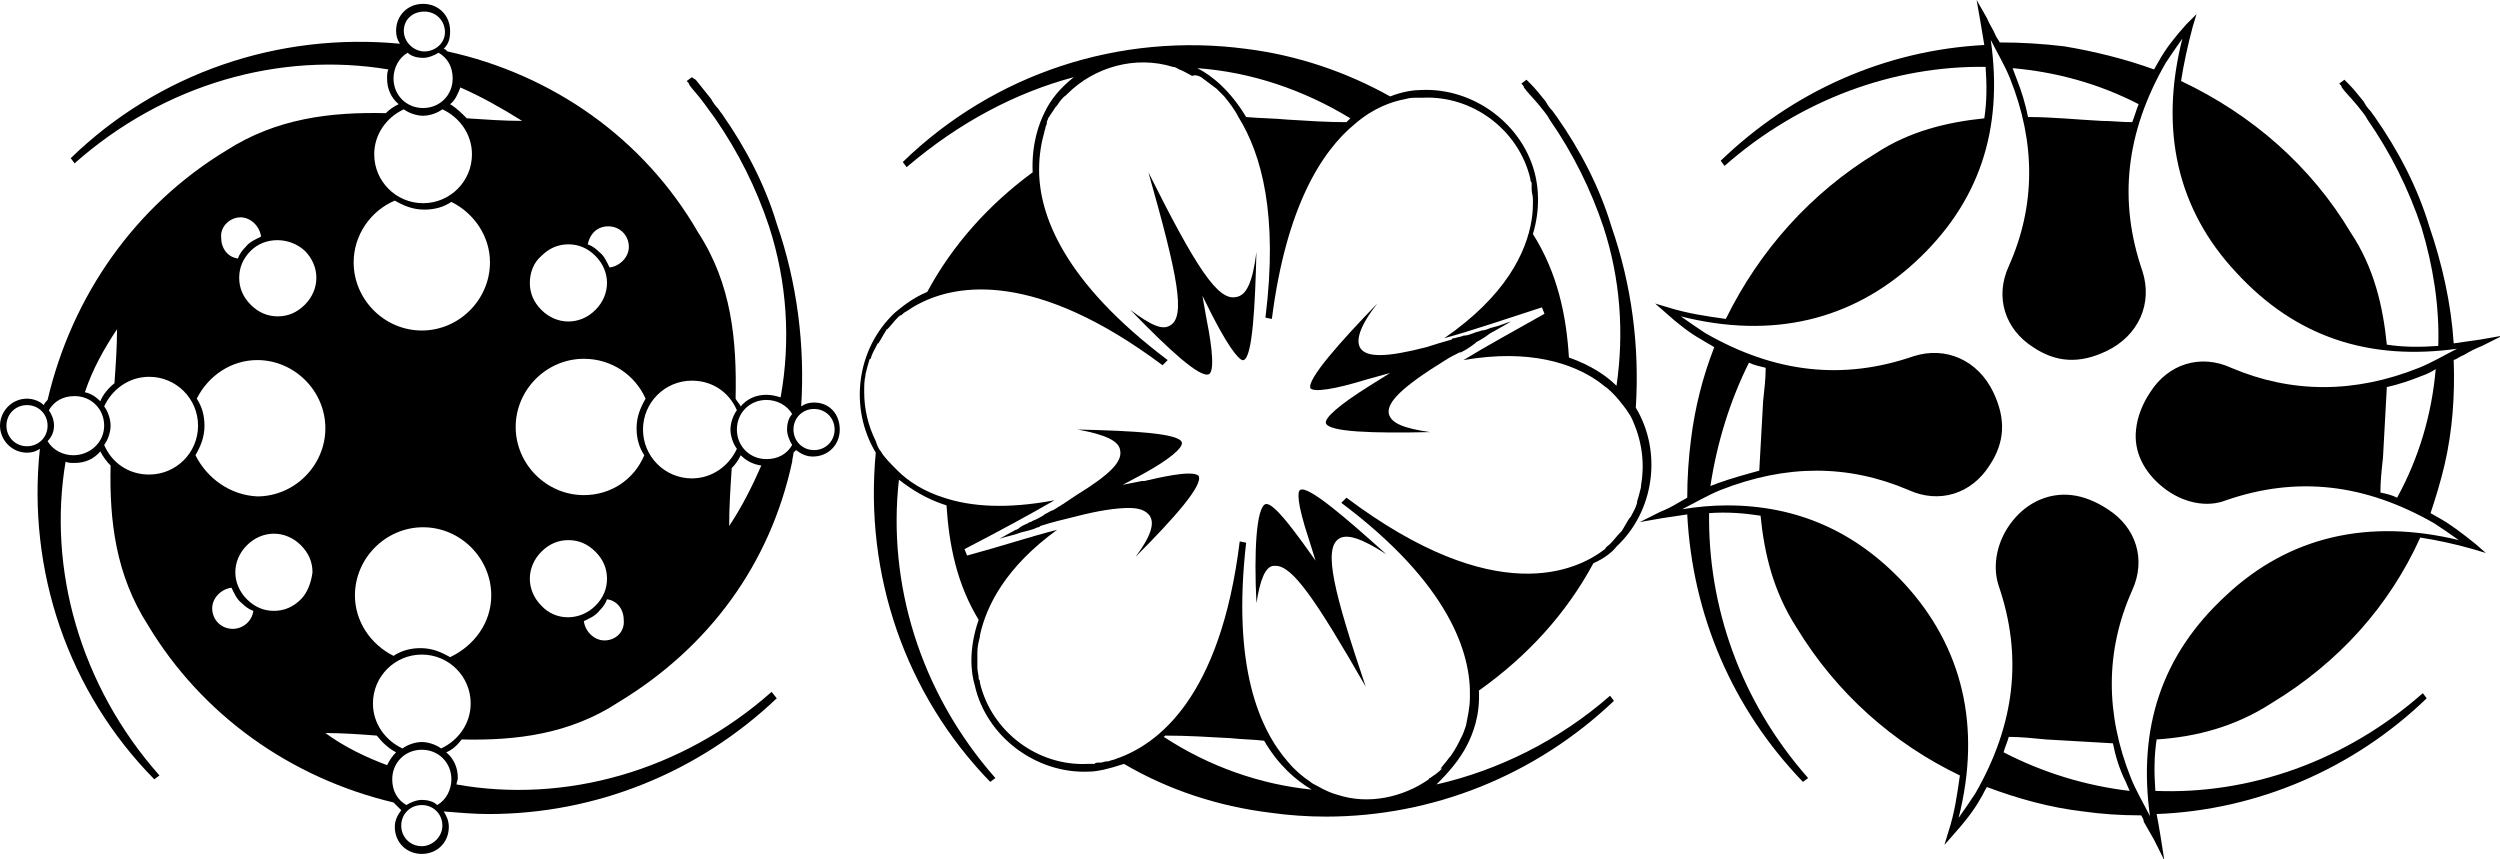
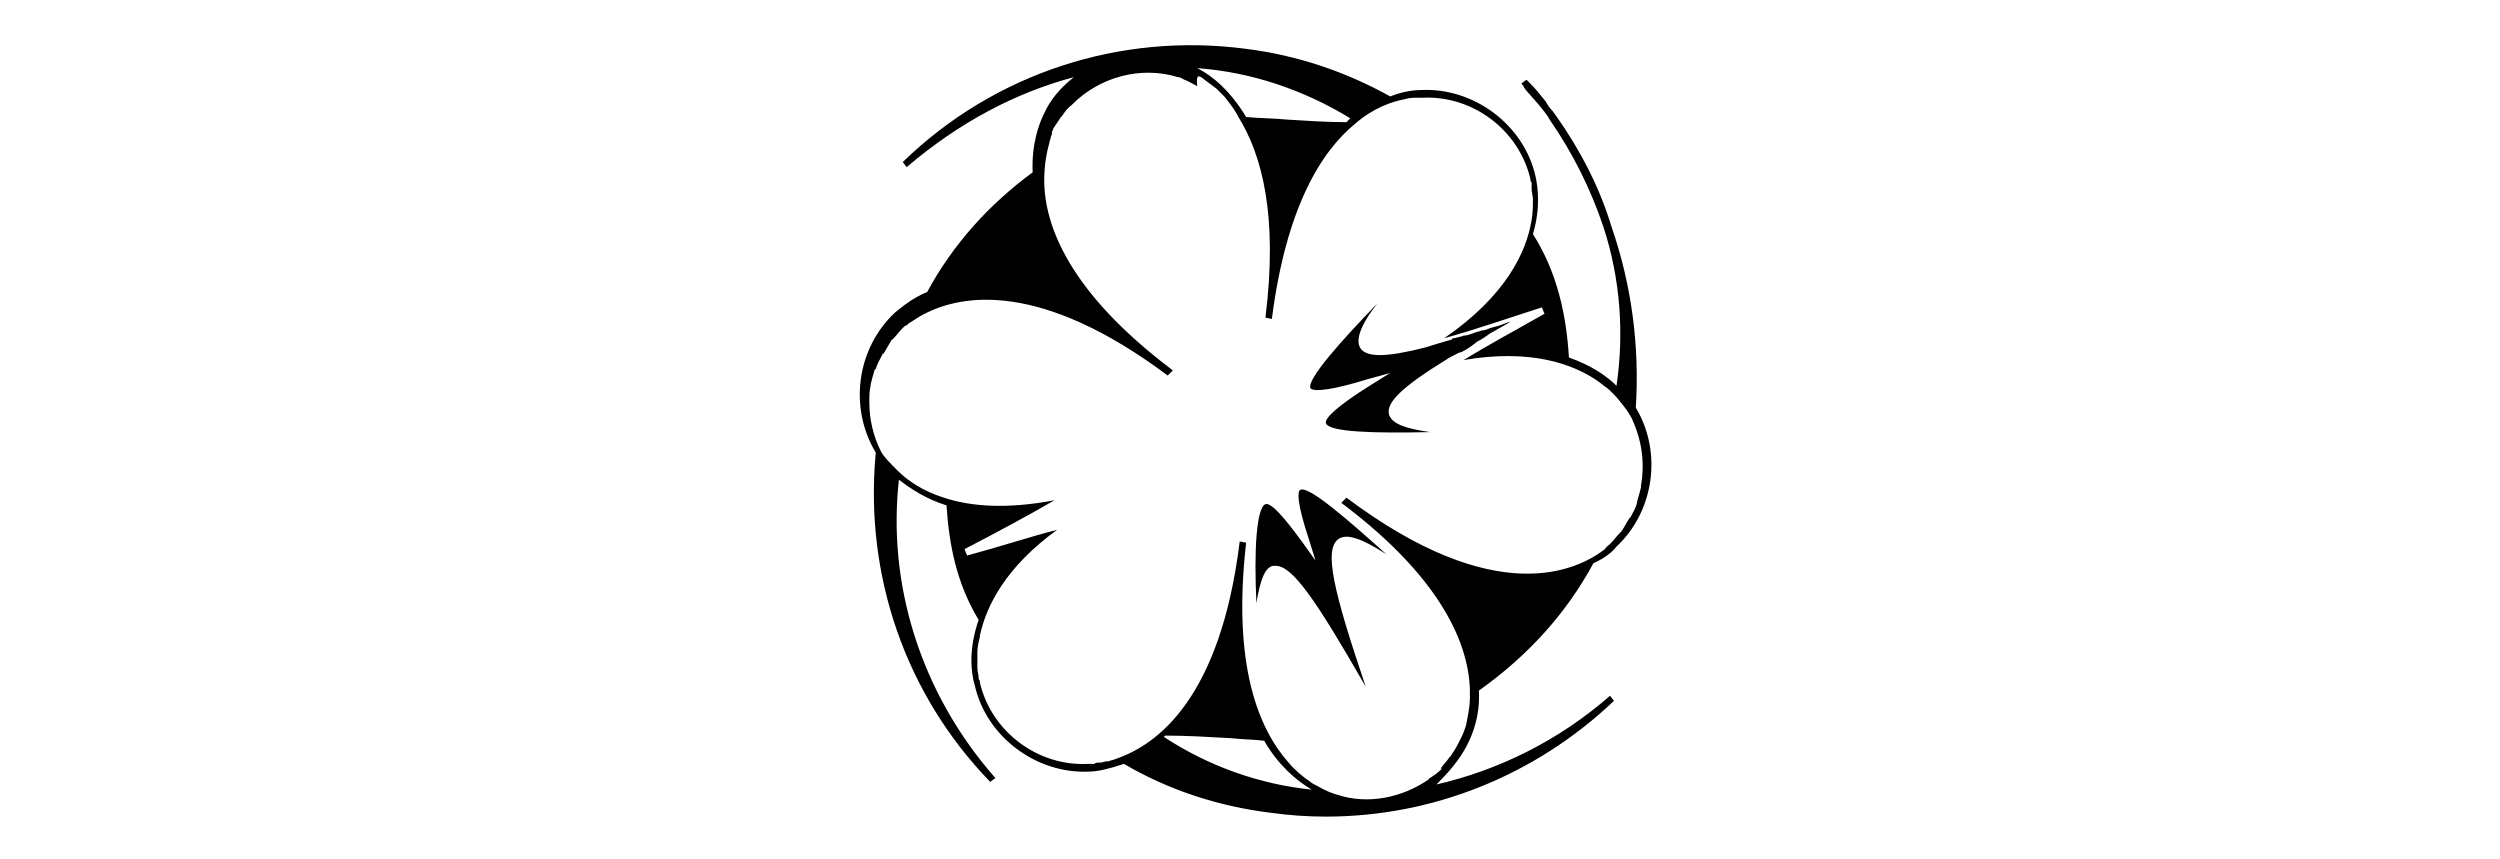
<svg xmlns="http://www.w3.org/2000/svg" xml:space="preserve" style="enable-background:new 0 0 194.4 66.8;" viewBox="0 0 194.4 66.8" y="0px" x="0px" version="1.1">
  <style type="text/css">
	.st0{fill:#FFFFFF;}
	.st1{stroke:#000000;stroke-width:0.5;stroke-miterlimit:10;}
	.st2{fill:none;stroke:#000000;stroke-width:0.5;stroke-miterlimit:10;}
	.st3{stroke:#FFFFFF;stroke-width:0.5;stroke-miterlimit:10;}
	.st4{fill:#FFFFFF;stroke:#000000;stroke-width:0.5;stroke-miterlimit:10;}
	.st5{fill:#FFFFFF;stroke:#000000;stroke-miterlimit:10;}
	.st6{stroke:#000000;stroke-miterlimit:10;}
</style>
  <g id="Layer_2">
</g>
  <g id="Layer_1">
    <g>
-       <path d="M189.7,40.3c-0.2-0.1-0.5-0.3-0.7-0.4c0.4-1.2,0.8-2.5,1.1-3.8c0.6-2.6,0.8-5.3,0.7-8.1c0.3-0.1,0.5-0.3,0.8-0.4    c0.5-0.3,0.9-0.5,1.4-0.7l1.6-0.8l-1.7,0.3c-0.7,0.1-1.4,0.2-2.1,0.3c-0.2-3.1-0.9-6.2-1.9-9.1c-0.9-3-2.4-5.9-4.3-8.6    c-0.1-0.1-0.2-0.3-0.3-0.4c-0.2-0.2-0.4-0.5-0.5-0.7c-0.4-0.5-0.8-1-1.2-1.4c-0.2-0.2-0.3-0.3-0.3-0.3l-0.4,0.3    c0.1,0.1,0.2,0.2,0.2,0.3c0.2,0.3,0.7,0.8,1.2,1.4c0.3,0.4,0.6,0.7,0.8,1.1c1.8,2.6,3.2,5.4,4.2,8.4c0.9,3,1.4,6.1,1.3,9.2    c-1.4,0.1-2.7,0.1-4-0.1c-0.3-3-1-6-2.8-8.7c-3.1-5.2-7.7-9.2-13.2-11.8c0.2-1.3,0.5-2.7,0.9-4.2l0.3-1L170,1.9    c-0.9,1-1.6,1.9-2.1,2.8c-0.1,0.2-0.3,0.5-0.4,0.7c-2.2-0.8-4.6-1.4-7-1.8c-1.7-0.2-3.3-0.3-5-0.3c-0.1-0.2-0.2-0.3-0.3-0.5    c-0.2-0.5-0.5-0.9-0.7-1.4L153.7,0l0.3,1.7c0.1,0.6,0.2,1.2,0.3,1.8c-7.7,0.4-14.9,3.6-20.5,9l0.3,0.4c5.9-5.2,13.2-7.8,20.3-7.7    c0.1,1.4,0.1,2.7-0.1,4c-2.9,0.3-5.8,1-8.4,2.7c-5.1,3.1-9.1,7.6-11.7,12.9c-1.4-0.2-2.9-0.4-4.5-0.9l-1-0.3l0.8,0.7    c1,0.9,1.9,1.6,2.8,2.1c0.3,0.2,0.7,0.4,1,0.6c-0.9,2.3-1.5,4.7-1.8,7.1c-0.2,1.5-0.3,3.1-0.3,4.6c-0.2,0.1-0.5,0.3-0.7,0.4    c-0.5,0.3-0.9,0.5-1.4,0.7l-1.6,0.8l1.7-0.3c0.7-0.1,1.3-0.2,2-0.3c0.4,7.8,3.5,15.1,9,20.8l0.4-0.3c-5.3-6-7.8-13.4-7.7-20.6    c1.4-0.1,2.7,0,4,0.2c0.3,3,1,5.9,2.8,8.7c3.1,5.1,7.5,9,12.7,11.5c-0.2,1.4-0.4,2.9-0.9,4.4l-0.3,1l0.7-0.8    c0.9-1,1.6-1.9,2.1-2.8c0.2-0.3,0.3-0.6,0.5-0.9c2.4,0.9,4.9,1.6,7.5,1.9c1.4,0.2,2.9,0.3,4.3,0.3c0.1,0,0.1,0,0.2,0    c0.1,0.2,0.2,0.3,0.2,0.5c0.3,0.5,0.5,0.9,0.8,1.4l0.8,1.6L168,65c-0.1-0.6-0.2-1.2-0.3-1.7c7.8-0.3,15.3-3.5,21-9l-0.3-0.4    c-6,5.3-13.5,7.9-20.8,7.6c-0.1-1.4-0.1-2.7,0.1-4c3.1-0.2,6.1-1,8.9-2.8c5.3-3.2,9.2-7.6,11.6-12.9c1.3,0.2,2.7,0.5,4.1,0.9    l1,0.3l-0.8-0.7C191.5,41.5,190.6,40.8,189.7,40.3z M186.4,38.7c-0.4-0.2-0.8-0.3-1.3-0.4c0-0.9,0.1-1.8,0.2-2.7    c0.1-1.8,0.2-3.7,0.3-5.5c0.9-0.2,1.8-0.5,2.8-0.9c0.3-0.1,0.7-0.3,1-0.5C189.1,32.2,188.1,35.6,186.4,38.7z M166.3,8.1    c-0.2,0.5-0.3,0.9-0.5,1.4c-0.8,0-1.6-0.1-2.4-0.1c-1.9-0.1-3.8-0.3-5.7-0.3c-0.2-1-0.5-2-0.9-3c-0.1-0.3-0.2-0.5-0.3-0.8    C159.9,5.6,163.2,6.5,166.3,8.1z M136,28.2c0.4,0.2,0.9,0.3,1.3,0.4c0,0.8-0.1,1.7-0.2,2.6c-0.1,1.8-0.2,3.6-0.3,5.4    c-1.1,0.3-2.2,0.6-3.3,1c-0.2,0.1-0.3,0.1-0.5,0.2C133.5,34.5,134.5,31.2,136,28.2z M155.8,58.5c0.1-0.4,0.3-0.8,0.4-1.2    c0.9,0,1.9,0.1,2.9,0.2c1.7,0.1,3.5,0.2,5.2,0.3c0.2,1,0.5,2,1,3c0.1,0.2,0.2,0.5,0.3,0.7C162.2,61.1,158.9,60.1,155.8,58.5z     M173.1,46.3c-5,4.6-6.9,10.3-5.9,17.3c0,0,0,0,0-0.1c-0.5-1-1.1-2-1.5-3c-2-5-2-9.9,0.1-14.6c1.1-2.4,0.3-4.9-1.9-6.3    c-0.9-0.6-1.9-1-2.8-1.1c-1.7-0.2-3.4,0.5-4.6,2c-1.2,1.5-1.6,3.4-1.1,5c1.9,5.5,1.3,10.8-1.8,16.2c-0.4,0.6-0.8,1.2-1.3,1.9    c1.8-7.1,0.3-13.3-4.2-18.2c-3.8-4.1-8.4-6.1-13.8-6.1c-1.1,0-2.3,0.1-3.5,0.3c0,0,0,0,0,0c1-0.5,2-1.1,3-1.5c5.1-2,9.9-2,14.6,0    c2.4,1.1,4.9,0.3,6.3-1.9c1.2-1.8,1.3-3.6,0.3-5.7c-1.2-2.5-3.7-3.6-6.2-2.8c-5.5,1.9-10.8,1.3-16.2-1.8c-0.6-0.4-1.2-0.8-1.9-1.3    c7.1,1.8,13.3,0.3,18.2-4.2c5-4.6,6.9-10.3,5.9-17.3c0,0,0,0,0,0c0.5,1,1.1,2,1.5,3c2,5,2,9.9-0.1,14.6c-1.1,2.4-0.3,4.9,1.9,6.3    c1.8,1.2,3.6,1.3,5.7,0.3c2.5-1.2,3.6-3.7,2.8-6.2c-1.9-5.5-1.3-10.8,1.8-16.2c0.4-0.6,0.8-1.2,1.3-1.9    c-1.8,7.1-0.4,13.3,4.2,18.2c4.6,5,10.3,6.9,17.3,5.9c0,0,0,0-0.1,0c-1,0.5-2,1.1-3,1.5c-5,2-9.9,2-14.6,0    c-2.4-1.1-4.9-0.3-6.3,1.9c-0.6,0.9-1,1.9-1.1,2.9c-0.2,1.7,0.6,3.3,2.1,4.5c1.5,1.2,3.4,1.6,4.9,1c5.5-1.9,10.8-1.3,16.2,1.8    c0.6,0.4,1.2,0.8,1.9,1.3C184.2,40.3,178,41.7,173.1,46.3z" />
      <g>
-         <path d="M114.1,57.9c0.4-0.8,1-2.2,0.9-4.2c3.8-2.7,6.8-6,8.9-9.9c0.9-0.4,1.5-0.9,1.8-1.3c2.9-2.7,3.6-7.3,1.5-10.8     c0.3-4.7-0.3-9.5-1.9-14.1c-0.9-3-2.4-5.9-4.3-8.6c-0.1-0.1-0.2-0.3-0.3-0.4c-0.2-0.2-0.4-0.5-0.5-0.7c-0.4-0.5-0.8-1-1.2-1.4     c-0.2-0.2-0.3-0.3-0.3-0.3l-0.4,0.3c0.1,0.1,0.2,0.2,0.2,0.3c0.2,0.3,0.7,0.8,1.2,1.4c0.3,0.4,0.6,0.7,0.8,1.1     c1.8,2.6,3.2,5.4,4.2,8.4c1.3,4,1.6,8.2,1,12.3c-0.8-0.8-2-1.6-3.7-2.2c-0.2-3.3-0.9-6.6-2.8-9.6c0.6-2,0.4-3.6,0.2-4.5     c-0.9-4-4.8-6.9-8.9-6.7c-0.5,0-1.4,0.1-2.4,0.5c-3.4-1.9-7.2-3.2-11.2-3.7c-9.8-1.3-19.6,1.9-26.7,8.8l0.3,0.4     C74.6,9.5,79,7.2,83.5,6c-1,0.8-1.8,1.7-2.3,2.8c-0.4,0.8-1,2.4-0.9,4.6c-3.4,2.5-6.2,5.6-8.2,9.3c-1.2,0.5-2,1.2-2.5,1.6     c-3,2.8-3.6,7.4-1.5,10.9C67.2,44.7,70.4,54,77,60.8l0.4-0.3c-5.9-6.7-8.4-15.2-7.5-23.2c0.9,0.7,2.1,1.5,3.7,2     c0.2,3.1,0.8,6.1,2.5,8.9c-0.8,2.3-0.6,4.1-0.3,5.1c0.9,4,4.8,6.9,8.9,6.7c0.6,0,1.5-0.2,2.7-0.6c3.4,2,7.3,3.3,11.4,3.8     c1.4,0.2,2.9,0.3,4.3,0.3c8.3,0,16.3-3.2,22.4-9l-0.3-0.4c-4,3.5-8.7,5.8-13.5,6.9C112.6,60.1,113.5,59.1,114.1,57.9z M105,9.2     c-0.1,0.1-0.2,0.2-0.3,0.3c-1.5,0-3-0.1-4.6-0.2c-1-0.1-2.1-0.1-3.2-0.2c-1.2-2-2.6-3.2-3.8-3.8C97.3,5.6,101.4,7,105,9.2z      M90.5,57.3c0,0,0.1-0.1,0.1-0.1c1.7,0,3.3,0.1,5.1,0.2c0.9,0.1,1.8,0.1,2.6,0.2c1.1,1.9,2.5,3.1,3.7,3.8     C98,61,94,59.6,90.5,57.3z M112.1,59.8c-0.3,0.3-0.6,0.5-0.9,0.7c0,0-0.1,0-0.1,0.1c-2,1.4-4.7,2-7.1,1.2     c-0.4-0.1-0.9-0.3-1.6-0.7c0,0,0,0,0,0c-0.2-0.1-0.4-0.2-0.5-0.3c0,0,0,0,0,0c-0.6-0.4-1.2-0.9-1.7-1.5c0,0,0,0,0,0     c-2.3-2.6-4.4-7.5-3.3-17.1l-0.5-0.1c-1.5,12.2-6.4,15.8-9.6,16.9l0,0c-0.2,0.1-0.4,0.1-0.6,0.2c0,0,0,0-0.1,0     c-0.2,0-0.4,0.1-0.5,0.1c0,0-0.1,0-0.1,0c-0.2,0-0.3,0-0.4,0.1c0,0,0,0-0.1,0c-0.1,0-0.3,0-0.4,0c-3.9,0.2-7.5-2.5-8.4-6.3     c0-0.1,0-0.2-0.1-0.3c0,0,0-0.1,0-0.1c0-0.2-0.1-0.5-0.1-0.8c0,0,0-0.1,0-0.1c0-0.3,0-0.7,0-1c0,0,0,0,0-0.1     c0-0.4,0.1-0.8,0.2-1.2c0,0,0-0.1,0-0.1c0.5-2.3,2-5.3,6-8.2c-2,0.5-4.4,1.3-7,2l-0.2-0.5c2.7-1.4,5.1-2.7,7-3.8     c-3.7,0.7-6.5,0.5-8.6-0.2c0,0,0,0,0,0c-1.6-0.5-2.8-1.3-3.6-2.1c0,0,0,0,0,0v0c-0.6-0.6-1.1-1.1-1.3-1.5     c-0.2-0.2-0.3-0.5-0.4-0.8v0c-0.6-1.2-0.9-2.5-0.9-3.8c0,0,0,0,0-0.1c0-0.4,0-0.8,0.1-1.2c0,0,0-0.1,0-0.1     c0.1-0.4,0.2-0.8,0.3-1.1c0,0,0-0.1,0.1-0.1c0.1-0.4,0.3-0.7,0.5-1.1c0,0,0-0.1,0.1-0.1c0.2-0.3,0.4-0.7,0.6-1c0,0,0-0.1,0.1-0.1     c0.3-0.3,0.5-0.6,0.8-0.9c0.1-0.1,0.2-0.2,0.3-0.2c0,0,0,0,0,0c0.1-0.1,0.2-0.2,0.4-0.3c0,0,0,0,0,0c0.3-0.2,0.6-0.4,1-0.6     c0,0,0,0,0,0c2.9-1.5,9-2.6,18.9,4.8l0.2-0.2l0.2-0.2c-8.1-6.1-10-11.3-10-14.8c0,0,0,0,0,0c0-1.2,0.2-2.2,0.4-2.9c0,0,0,0,0,0     c0-0.1,0.1-0.3,0.1-0.4c0,0,0,0,0,0c0-0.1,0.1-0.2,0.1-0.3c0,0,0,0,0-0.1c0-0.1,0.1-0.2,0.1-0.3c0.2-0.3,0.4-0.6,0.6-0.9     c0,0,0.1-0.1,0.1-0.1c0.2-0.3,0.4-0.6,0.7-0.8c0,0,0,0,0.1-0.1c2.1-2.1,5.3-3,8.2-2.1c0.2,0,0.3,0.1,0.5,0.2c0,0,0,0,0,0     c0.3,0.1,0.6,0.3,1,0.5c0,0,0,0,0,0C93,5.8,93.2,5.9,93.4,6c0,0,0,0,0,0c0.4,0.3,0.8,0.6,1.2,0.9c0,0,0,0,0,0     c0.2,0.2,0.4,0.4,0.6,0.6c0,0,0,0,0,0C95.6,8,96,8.5,96.3,9.1c0,0,0,0,0,0c1.8,2.9,3.1,7.6,2.1,15.6l0.5,0.1     c1.1-8.6,3.8-13,6.5-15.2c0,0,0,0,0,0c1.4-1.2,2.8-1.7,3.9-1.9c0,0,0,0,0,0c0.3-0.1,0.6-0.1,0.9-0.1c0,0,0,0,0.1,0     c0.1,0,0.2,0,0.3,0c3.9-0.2,7.5,2.5,8.4,6.3c0,0.1,0,0.2,0.1,0.3c0,0,0,0,0,0.1c0,0.1,0,0.2,0,0.3c0,0,0,0,0,0.1     c0,0.3,0.1,0.5,0.1,0.8c0,0,0,0,0,0c0,0.5,0,1-0.1,1.6c0,0,0,0,0,0c-0.4,2.5-2,5.9-6.8,9.2c2.2-0.6,4.8-1.5,7.6-2.4l0.2,0.5     c-2.3,1.3-4.5,2.5-6.3,3.6c5.2-0.9,8.5,0.3,10.4,1.6c0,0,0,0,0,0c0.3,0.2,0.5,0.4,0.8,0.6c0,0,0,0,0,0c0.7,0.6,1.2,1.3,1.5,1.7     c0.2,0.3,0.4,0.6,0.5,0.9c0,0,0,0,0,0c0,0,0,0,0,0c0.7,1.6,0.9,3.3,0.6,5c0,0,0,0,0,0.1c-0.1,0.4-0.2,0.8-0.3,1.1     c0,0,0,0.1,0,0.1c-0.1,0.4-0.3,0.7-0.5,1.1c0,0-0.1,0.1-0.1,0.1c-0.2,0.3-0.4,0.7-0.6,1c0,0-0.1,0.1-0.1,0.1     c-0.3,0.3-0.5,0.6-0.8,0.9c-0.1,0.1-0.3,0.2-0.4,0.4c0,0,0,0,0,0c-2.2,1.7-8.5,4.7-20.1-4l-0.2,0.2l-0.2,0.2     c8.4,6.3,10.1,11.7,10,15.1c0,0,0,0,0,0c0,0.9-0.2,1.6-0.3,2.2c0,0,0,0,0,0c-0.1,0.3-0.2,0.6-0.3,0.8c0,0,0,0,0,0     c-0.1,0.2-0.2,0.4-0.3,0.6c-0.2,0.4-0.4,0.7-0.6,1c0,0-0.1,0.1-0.1,0.1c-0.2,0.3-0.5,0.6-0.7,0.9     C112.2,59.7,112.1,59.7,112.1,59.8z" />
+         <path d="M114.1,57.9c0.4-0.8,1-2.2,0.9-4.2c3.8-2.7,6.8-6,8.9-9.9c0.9-0.4,1.5-0.9,1.8-1.3c2.9-2.7,3.6-7.3,1.5-10.8     c0.3-4.7-0.3-9.5-1.9-14.1c-0.9-3-2.4-5.9-4.3-8.6c-0.1-0.1-0.2-0.3-0.3-0.4c-0.2-0.2-0.4-0.5-0.5-0.7c-0.4-0.5-0.8-1-1.2-1.4     c-0.2-0.2-0.3-0.3-0.3-0.3l-0.4,0.3c0.1,0.1,0.2,0.2,0.2,0.3c0.2,0.3,0.7,0.8,1.2,1.4c0.3,0.4,0.6,0.7,0.8,1.1     c1.8,2.6,3.2,5.4,4.2,8.4c1.3,4,1.6,8.2,1,12.3c-0.8-0.8-2-1.6-3.7-2.2c-0.2-3.3-0.9-6.6-2.8-9.6c0.6-2,0.4-3.6,0.2-4.5     c-0.9-4-4.8-6.9-8.9-6.7c-0.5,0-1.4,0.1-2.4,0.5c-3.4-1.9-7.2-3.2-11.2-3.7c-9.8-1.3-19.6,1.9-26.7,8.8l0.3,0.4     C74.6,9.5,79,7.2,83.5,6c-1,0.8-1.8,1.7-2.3,2.8c-0.4,0.8-1,2.4-0.9,4.6c-3.4,2.5-6.2,5.6-8.2,9.3c-1.2,0.5-2,1.2-2.5,1.6     c-3,2.8-3.6,7.4-1.5,10.9C67.2,44.7,70.4,54,77,60.8l0.4-0.3c-5.9-6.7-8.4-15.2-7.5-23.2c0.9,0.7,2.1,1.5,3.7,2     c0.2,3.1,0.8,6.1,2.5,8.9c-0.8,2.3-0.6,4.1-0.3,5.1c0.9,4,4.8,6.9,8.9,6.7c0.6,0,1.5-0.2,2.7-0.6c3.4,2,7.3,3.3,11.4,3.8     c1.4,0.2,2.9,0.3,4.3,0.3c8.3,0,16.3-3.2,22.4-9l-0.3-0.4c-4,3.5-8.7,5.8-13.5,6.9C112.6,60.1,113.5,59.1,114.1,57.9z M105,9.2     c-0.1,0.1-0.2,0.2-0.3,0.3c-1.5,0-3-0.1-4.6-0.2c-1-0.1-2.1-0.1-3.2-0.2c-1.2-2-2.6-3.2-3.8-3.8C97.3,5.6,101.4,7,105,9.2z      M90.5,57.3c0,0,0.1-0.1,0.1-0.1c1.7,0,3.3,0.1,5.1,0.2c0.9,0.1,1.8,0.1,2.6,0.2c1.1,1.9,2.5,3.1,3.7,3.8     C98,61,94,59.6,90.5,57.3z M112.1,59.8c-0.3,0.3-0.6,0.5-0.9,0.7c0,0-0.1,0-0.1,0.1c-2,1.4-4.7,2-7.1,1.2     c-0.4-0.1-0.9-0.3-1.6-0.7c0,0,0,0,0,0c-0.2-0.1-0.4-0.2-0.5-0.3c0,0,0,0,0,0c-0.6-0.4-1.2-0.9-1.7-1.5c0,0,0,0,0,0     c-2.3-2.6-4.4-7.5-3.3-17.1l-0.5-0.1c-1.5,12.2-6.4,15.8-9.6,16.9l0,0c-0.2,0.1-0.4,0.1-0.6,0.2c0,0,0,0-0.1,0     c-0.2,0-0.4,0.1-0.5,0.1c0,0-0.1,0-0.1,0c-0.2,0-0.3,0-0.4,0.1c0,0,0,0-0.1,0c-0.1,0-0.3,0-0.4,0c-3.9,0.2-7.5-2.5-8.4-6.3     c0-0.1,0-0.2-0.1-0.3c0,0,0-0.1,0-0.1c0-0.2-0.1-0.5-0.1-0.8c0,0,0-0.1,0-0.1c0-0.3,0-0.7,0-1c0,0,0,0,0-0.1     c0-0.4,0.1-0.8,0.2-1.2c0,0,0-0.1,0-0.1c0.5-2.3,2-5.3,6-8.2c-2,0.5-4.4,1.3-7,2l-0.2-0.5c2.7-1.4,5.1-2.7,7-3.8     c-3.7,0.7-6.5,0.5-8.6-0.2c0,0,0,0,0,0c-1.6-0.5-2.8-1.3-3.6-2.1c0,0,0,0,0,0v0c-0.6-0.6-1.1-1.1-1.3-1.5     v0c-0.6-1.2-0.9-2.5-0.9-3.8c0,0,0,0,0-0.1c0-0.4,0-0.8,0.1-1.2c0,0,0-0.1,0-0.1     c0.1-0.4,0.2-0.8,0.3-1.1c0,0,0-0.1,0.1-0.1c0.1-0.4,0.3-0.7,0.5-1.1c0,0,0-0.1,0.1-0.1c0.2-0.3,0.4-0.7,0.6-1c0,0,0-0.1,0.1-0.1     c0.3-0.3,0.5-0.6,0.8-0.9c0.1-0.1,0.2-0.2,0.3-0.2c0,0,0,0,0,0c0.1-0.1,0.2-0.2,0.4-0.3c0,0,0,0,0,0c0.3-0.2,0.6-0.4,1-0.6     c0,0,0,0,0,0c2.9-1.5,9-2.6,18.9,4.8l0.2-0.2l0.2-0.2c-8.1-6.1-10-11.3-10-14.8c0,0,0,0,0,0c0-1.2,0.2-2.2,0.4-2.9c0,0,0,0,0,0     c0-0.1,0.1-0.3,0.1-0.4c0,0,0,0,0,0c0-0.1,0.1-0.2,0.1-0.3c0,0,0,0,0-0.1c0-0.1,0.1-0.2,0.1-0.3c0.2-0.3,0.4-0.6,0.6-0.9     c0,0,0.1-0.1,0.1-0.1c0.2-0.3,0.4-0.6,0.7-0.8c0,0,0,0,0.1-0.1c2.1-2.1,5.3-3,8.2-2.1c0.2,0,0.3,0.1,0.5,0.2c0,0,0,0,0,0     c0.3,0.1,0.6,0.3,1,0.5c0,0,0,0,0,0C93,5.8,93.2,5.9,93.4,6c0,0,0,0,0,0c0.4,0.3,0.8,0.6,1.2,0.9c0,0,0,0,0,0     c0.2,0.2,0.4,0.4,0.6,0.6c0,0,0,0,0,0C95.6,8,96,8.5,96.3,9.1c0,0,0,0,0,0c1.8,2.9,3.1,7.6,2.1,15.6l0.5,0.1     c1.1-8.6,3.8-13,6.5-15.2c0,0,0,0,0,0c1.4-1.2,2.8-1.7,3.9-1.9c0,0,0,0,0,0c0.3-0.1,0.6-0.1,0.9-0.1c0,0,0,0,0.1,0     c0.1,0,0.2,0,0.3,0c3.9-0.2,7.5,2.5,8.4,6.3c0,0.1,0,0.2,0.1,0.3c0,0,0,0,0,0.1c0,0.1,0,0.2,0,0.3c0,0,0,0,0,0.1     c0,0.3,0.1,0.5,0.1,0.8c0,0,0,0,0,0c0,0.5,0,1-0.1,1.6c0,0,0,0,0,0c-0.4,2.5-2,5.9-6.8,9.2c2.2-0.6,4.8-1.5,7.6-2.4l0.2,0.5     c-2.3,1.3-4.5,2.5-6.3,3.6c5.2-0.9,8.5,0.3,10.4,1.6c0,0,0,0,0,0c0.3,0.2,0.5,0.4,0.8,0.6c0,0,0,0,0,0c0.7,0.6,1.2,1.3,1.5,1.7     c0.2,0.3,0.4,0.6,0.5,0.9c0,0,0,0,0,0c0,0,0,0,0,0c0.7,1.6,0.9,3.3,0.6,5c0,0,0,0,0,0.1c-0.1,0.4-0.2,0.8-0.3,1.1     c0,0,0,0.1,0,0.1c-0.1,0.4-0.3,0.7-0.5,1.1c0,0-0.1,0.1-0.1,0.1c-0.2,0.3-0.4,0.7-0.6,1c0,0-0.1,0.1-0.1,0.1     c-0.3,0.3-0.5,0.6-0.8,0.9c-0.1,0.1-0.3,0.2-0.4,0.4c0,0,0,0,0,0c-2.2,1.7-8.5,4.7-20.1-4l-0.2,0.2l-0.2,0.2     c8.4,6.3,10.1,11.7,10,15.1c0,0,0,0,0,0c0,0.9-0.2,1.6-0.3,2.2c0,0,0,0,0,0c-0.1,0.3-0.2,0.6-0.3,0.8c0,0,0,0,0,0     c-0.1,0.2-0.2,0.4-0.3,0.6c-0.2,0.4-0.4,0.7-0.6,1c0,0-0.1,0.1-0.1,0.1c-0.2,0.3-0.5,0.6-0.7,0.9     C112.2,59.7,112.1,59.7,112.1,59.8z" />
        <path d="M104.1,41.9c0.6-0.4,1.7-0.1,3.7,1.2c-3-2.7-6.1-5.4-6.7-5c-0.2,0.1-0.3,0.9,0.7,3.9l0.5,1.6l-1-1.4     c-0.6-0.8-2.3-3.2-2.9-3c-0.7,0.3-0.9,3.6-0.7,7.7c0.3-1.9,0.7-2.8,1.3-2.9c0.1,0,0.1,0,0.2,0c1.3,0,3.1,2.6,7,9.4     C103.7,46,102.9,42.7,104.1,41.9z" />
-         <path d="M96.1,23.1c-1.4,0.3-3.1-2.3-6.8-9.7c2.3,8.1,2.9,11.2,1.7,11.9c-0.6,0.4-1.5,0-3.1-1.2c3,3.1,5.4,5.3,6.1,5     c0.6-0.3,0-3.4-0.2-4.4L93.5,23l0.8,1.6c1.5,2.9,2.2,3.5,2.4,3.4c0.7-0.2,0.9-4.3,1-8.4C97.4,22,96.9,23,96.1,23.1z" />
        <path d="M106.3,29.5l1.8-0.5l-1.6,1c-2.4,1.5-3.5,2.5-3.4,2.9c0.2,0.7,3.7,0.8,8.1,0.7c-2.1-0.3-3-0.7-3.2-1.4     c-0.2-0.9,1-2.1,4.4-4.2l0,0c0.3-0.2,0.7-0.4,1.1-0.6c0,0,0,0,0.1,0c0.4-0.2,0.7-0.4,1.1-0.7c0,0,0.1-0.1,0.1-0.1     c0.4-0.2,0.7-0.4,1.1-0.7c0.1,0,0.1-0.1,0.2-0.1c0.5-0.3,0.9-0.5,1.4-0.8c-0.4,0.1-0.8,0.3-1.2,0.4c-0.1,0-0.3,0.1-0.4,0.1     c-0.2,0.1-0.5,0.2-0.7,0.2c-0.2,0.1-0.4,0.1-0.6,0.2c-0.3,0.1-0.5,0.2-0.8,0.2c-0.2,0.1-0.4,0.1-0.7,0.2c-0.1,0-0.2,0-0.2,0.1     c-0.7,0.2-1.4,0.4-2,0.6c-3.1,0.8-4.6,0.8-5.1,0.1c-0.4-0.6-0.1-1.7,1.3-3.5c-2.8,2.9-5.5,5.9-5.2,6.6     C102.2,30.5,103.7,30.3,106.3,29.5z" />
-         <path d="M89,37.4l-0.2,0l0,0l-1.5,0.3l1.5-0.8c2.2-1.2,3.2-2.1,3.1-2.5c-0.2-0.7-3.7-0.9-8.1-1c2.2,0.4,3.2,0.9,3.3,1.6     c0.2,0.9-0.8,1.9-3.4,3.5c-0.3,0.2-0.6,0.4-0.9,0.6c-0.1,0.1-0.2,0.1-0.3,0.2c-0.2,0.1-0.3,0.2-0.5,0.3c-0.1,0.1-0.3,0.1-0.4,0.2     c-0.2,0.1-0.4,0.2-0.5,0.3c-0.2,0.1-0.5,0.3-0.8,0.4c-0.1,0.1-0.3,0.1-0.4,0.2c-0.2,0.1-0.5,0.2-0.7,0.4     c-0.1,0.1-0.3,0.1-0.4,0.2c-0.4,0.2-0.7,0.4-1.1,0.6c0.6-0.2,1.2-0.3,1.7-0.5c0.4-0.1,0.9-0.2,1.3-0.4c0.1,0,0.1,0,0.2-0.1     c0.9-0.3,1.8-0.5,2.6-0.7v0c1.9-0.5,3.3-0.7,4.3-0.7c0.8,0,1.3,0.2,1.6,0.6c0.4,0.6,0.1,1.6-1.1,3.2c3-3,5.3-5.6,4.9-6.3     C92.7,36.5,89.9,37.2,89,37.4z" />
      </g>
-       <path d="M63.3,31.3c-0.4,0-0.7,0.1-1,0.3c0.3-4.7-0.3-9.6-1.9-14.2c-0.9-3-2.4-5.9-4.3-8.6c-0.1-0.1-0.2-0.3-0.3-0.4    c-0.2-0.2-0.4-0.5-0.5-0.7c-0.4-0.5-0.8-1-1.2-1.5C53.9,6.1,53.8,6,53.8,6l-0.4,0.3c0.1,0.1,0.2,0.2,0.2,0.3    c0.2,0.3,0.7,0.8,1.2,1.5c0.3,0.4,0.5,0.7,0.8,1.1c1.8,2.6,3.2,5.4,4.2,8.4c1.4,4.3,1.7,8.9,0.9,13.3c-0.3-0.1-0.7-0.2-1.1-0.2    c-0.8,0-1.5,0.3-2,0.9c-0.1-0.2-0.3-0.4-0.4-0.6c0.1-4.5-0.3-8.9-2.9-12.9C50.1,10.8,43,5.8,34.8,4c-0.1-0.1-0.2-0.2-0.3-0.2    C34.9,3.4,35,3,35,2.4c0-1.2-0.9-2.1-2.1-2.1s-2.1,0.9-2.1,2.1c0,0.4,0.1,0.7,0.3,1c-9.5-0.9-18.8,2.3-25.6,8.9l0.3,0.4    c7-6.2,16-8.7,24.4-7.3c-0.1,0.2-0.1,0.5-0.1,0.7c0,0.8,0.3,1.5,0.9,2c-0.4,0.2-0.7,0.4-1,0.7c-4.3-0.1-8.5,0.4-12.4,2.9    C10.5,16,5.6,23,3.7,31.1c-0.1,0.1-0.2,0.2-0.3,0.4C3.1,31.2,2.6,31,2.1,31C0.9,31,0,32,0,33.1s0.9,2.1,2.1,2.1    c0.4,0,0.7-0.1,1-0.3c-1,9.5,2.2,18.9,8.9,25.7l0.4-0.3c-6.2-7-8.7-16.1-7.3-24.4c0.2,0.1,0.4,0.1,0.7,0.1c0.8,0,1.5-0.3,2-0.9    c0.2,0.4,0.5,0.8,0.8,1.1c-0.1,4.3,0.4,8.5,2.9,12.4c4.2,7,11.1,11.9,19.1,13.8c0.2,0.2,0.4,0.4,0.6,0.6c-0.3,0.4-0.5,0.8-0.5,1.3    c0,1.2,0.9,2.1,2.1,2.1s2.1-0.9,2.1-2.1c0-0.5-0.2-0.9-0.4-1.2c1.2,0.1,2.4,0.2,3.5,0.2c8.3,0,16.3-3.2,22.4-9L60,53.8    C53,60,43.9,62.5,35.5,61c0-0.2,0.1-0.3,0.1-0.5c0-0.8-0.3-1.5-0.9-2c0.5-0.2,0.9-0.6,1.2-1c4.2,0.1,8.4-0.4,12.2-2.9    c7.1-4.3,11.8-10.8,13.5-18.7c0-0.2,0.1-0.5,0.1-0.7c0.1-0.1,0.1-0.1,0.2-0.2c0.4,0.3,0.8,0.5,1.3,0.5c1.2,0,2.1-0.9,2.1-2.1    S64.5,31.3,63.3,31.3z M2.1,34.7c-0.9,0-1.6-0.7-1.6-1.6s0.7-1.6,1.6-1.6s1.6,0.7,1.6,1.6S3,34.7,2.1,34.7z M47.3,17.6    c0.9,0,1.6,0.7,1.6,1.6c0,0.8-0.7,1.5-1.5,1.6c-0.2-0.4-0.4-0.9-0.8-1.2c-0.3-0.3-0.6-0.5-0.9-0.6C45.9,18.1,46.5,17.6,47.3,17.6z     M42.1,19.9c0.6-0.6,1.3-0.9,2.1-0.9c0.8,0,1.5,0.3,2.1,0.9c1.2,1.2,1.2,3,0,4.2c-1.2,1.2-3,1.2-4.2,0c-0.6-0.6-0.9-1.3-0.9-2.1    C41.2,21.2,41.5,20.4,42.1,19.9z M40.6,9.4c-1.4,0-2.8-0.1-4.3-0.2c-0.4-0.4-0.8-0.8-1.3-1.1c0.4-0.3,0.6-0.8,0.8-1.3    C37.4,7.5,39,8.4,40.6,9.4z M33,0.9c0.9,0,1.6,0.7,1.6,1.6S33.8,4,33,4s-1.6-0.7-1.6-1.6S32.1,0.9,33,0.9z M30.6,6.1    c0-0.8,0.4-1.6,1.1-2c0.3,0.3,0.8,0.4,1.2,0.4s0.9-0.2,1.2-0.4c0.7,0.4,1.1,1.1,1.1,2c0,1.3-1,2.3-2.3,2.3S30.6,7.4,30.6,6.1z     M31.4,8.5c0.4,0.3,1,0.5,1.5,0.5s1.1-0.2,1.5-0.5c1.3,0.6,2.3,1.9,2.3,3.5c0,2.1-1.7,3.8-3.8,3.8s-3.8-1.7-3.8-3.8    C29.1,10.4,30.1,9.1,31.4,8.5z M30.7,15.6c0.7,0.4,1.4,0.7,2.3,0.7c0.8,0,1.5-0.2,2.1-0.6c1.8,0.9,3,2.7,3,4.7    c0,2.9-2.4,5.3-5.3,5.3s-5.3-2.4-5.3-5.3C27.5,18.3,28.8,16.4,30.7,15.6z M23.7,19.5c1.2,1.2,1.2,3,0,4.2    c-0.6,0.6-1.3,0.9-2.1,0.9c-0.8,0-1.5-0.3-2.1-0.9s-0.9-1.3-0.9-2.1c0-0.8,0.3-1.5,0.9-2.1C20.6,18.4,22.5,18.4,23.7,19.5z     M18.7,16.9c0.8,0,1.5,0.7,1.6,1.5c-0.4,0.2-0.9,0.4-1.2,0.8c-0.3,0.3-0.5,0.6-0.6,0.9c-0.8-0.1-1.3-0.8-1.3-1.6    C17.1,17.6,17.9,16.9,18.7,16.9z M9.1,25.6c0,1.4-0.1,2.8-0.2,4.2c-0.5,0.4-0.9,0.9-1.1,1.4c-0.3-0.3-0.7-0.6-1.2-0.7    C7.2,28.7,8.1,27.1,9.1,25.6z M5.7,35.4c-0.8,0-1.6-0.4-2-1.1C4,34,4.2,33.6,4.2,33.1S4,32.2,3.8,31.9c0.4-0.7,1.1-1.1,2-1.1    c1.3,0,2.3,1,2.3,2.3S7,35.4,5.7,35.4z M11.6,36.9c-1.6,0-2.9-0.9-3.5-2.3c0.3-0.4,0.5-1,0.5-1.5S8.4,32,8.1,31.6    c0.6-1.3,1.9-2.3,3.5-2.3c2.1,0,3.8,1.7,3.8,3.8S13.7,36.9,11.6,36.9z M15.2,35.4c0.4-0.7,0.7-1.4,0.7-2.3c0-0.8-0.2-1.5-0.6-2.1    c0.9-1.8,2.7-3,4.7-3c2.9,0,5.3,2.4,5.3,5.3s-2.4,5.3-5.3,5.3C17.9,38.5,16.1,37.2,15.2,35.4z M18.1,48.9c-0.9,0-1.6-0.7-1.6-1.6    c0-0.8,0.7-1.5,1.5-1.6c0.2,0.4,0.4,0.9,0.8,1.2c0.3,0.3,0.6,0.5,0.9,0.6C19.6,48.3,18.9,48.9,18.1,48.9z M23.4,46.6    c-0.6,0.6-1.3,0.9-2.1,0.9c-0.8,0-1.5-0.3-2.1-0.9c-1.2-1.2-1.2-3,0-4.2c1.2-1.2,3-1.2,4.2,0c0.6,0.6,0.9,1.3,0.9,2.1    C24.2,45.3,23.9,46.1,23.4,46.6z M25.3,57c1.3,0,2.7,0.1,4,0.2c0.4,0.5,0.9,1,1.5,1.3c-0.3,0.3-0.5,0.6-0.7,1    C28.5,58.9,26.8,58.1,25.3,57z M32.8,65.8c-0.9,0-1.6-0.7-1.6-1.6s0.7-1.6,1.6-1.6s1.6,0.7,1.6,1.6S33.6,65.8,32.8,65.8z     M35.1,60.6c0,0.8-0.4,1.6-1.1,2c-0.3-0.3-0.8-0.4-1.2-0.4s-0.9,0.2-1.2,0.4c-0.7-0.4-1.1-1.1-1.1-2c0-1.3,1-2.3,2.3-2.3    S35.1,59.3,35.1,60.6z M34.3,58.2c-0.4-0.3-1-0.5-1.5-0.5s-1.1,0.2-1.5,0.5c-1.3-0.6-2.3-1.9-2.3-3.5c0-2.1,1.7-3.8,3.8-3.8    s3.8,1.7,3.8,3.8C36.6,56.3,35.6,57.6,34.3,58.2z M35,51.1c-0.7-0.4-1.4-0.7-2.3-0.7c-0.8,0-1.5,0.2-2.1,0.6c-1.8-0.9-3-2.7-3-4.7    c0-2.9,2.4-5.3,5.3-5.3s5.3,2.4,5.3,5.3C38.2,48.4,36.9,50.2,35,51.1z M42.1,47.1c-1.2-1.2-1.2-3,0-4.2c0.6-0.6,1.3-0.9,2.1-0.9    c0.8,0,1.5,0.3,2.1,0.9s0.9,1.3,0.9,2.1c0,0.8-0.3,1.5-0.9,2.1C45.1,48.3,43.2,48.3,42.1,47.1z M47,49.8c-0.8,0-1.5-0.7-1.6-1.5    c0.4-0.2,0.9-0.4,1.2-0.8c0.3-0.3,0.5-0.6,0.6-0.9c0.8,0.1,1.3,0.8,1.3,1.6C48.6,49.1,47.9,49.8,47,49.8z M45.4,38.5    c-2.9,0-5.3-2.4-5.3-5.3s2.4-5.3,5.3-5.3c2.2,0,4,1.3,4.8,3.1c-0.4,0.7-0.7,1.4-0.7,2.3c0,0.8,0.2,1.5,0.6,2.1    C49.3,37.3,47.5,38.5,45.4,38.5z M53.8,37.2c-2.1,0-3.8-1.7-3.8-3.8s1.7-3.8,3.8-3.8c1.6,0,2.9,0.9,3.5,2.3    c-0.3,0.4-0.5,1-0.5,1.5s0.2,1.1,0.5,1.5C56.7,36.2,55.4,37.2,53.8,37.2z M56.7,40.9c0-1.5,0.1-3,0.2-4.5c0.3-0.3,0.5-0.6,0.7-1    c0.4,0.4,0.9,0.7,1.6,0.8C58.5,37.8,57.7,39.4,56.7,40.9z M61.6,34.6c-0.4,0.7-1.1,1.1-2,1.1c-1.3,0-2.3-1-2.3-2.3s1-2.3,2.3-2.3    c0.8,0,1.6,0.4,2,1.1c-0.3,0.3-0.4,0.8-0.4,1.2S61.4,34.3,61.6,34.6z M63.3,35c-0.9,0-1.6-0.7-1.6-1.6s0.7-1.6,1.6-1.6    s1.6,0.7,1.6,1.6S64.2,35,63.3,35z" />
    </g>
  </g>
</svg>